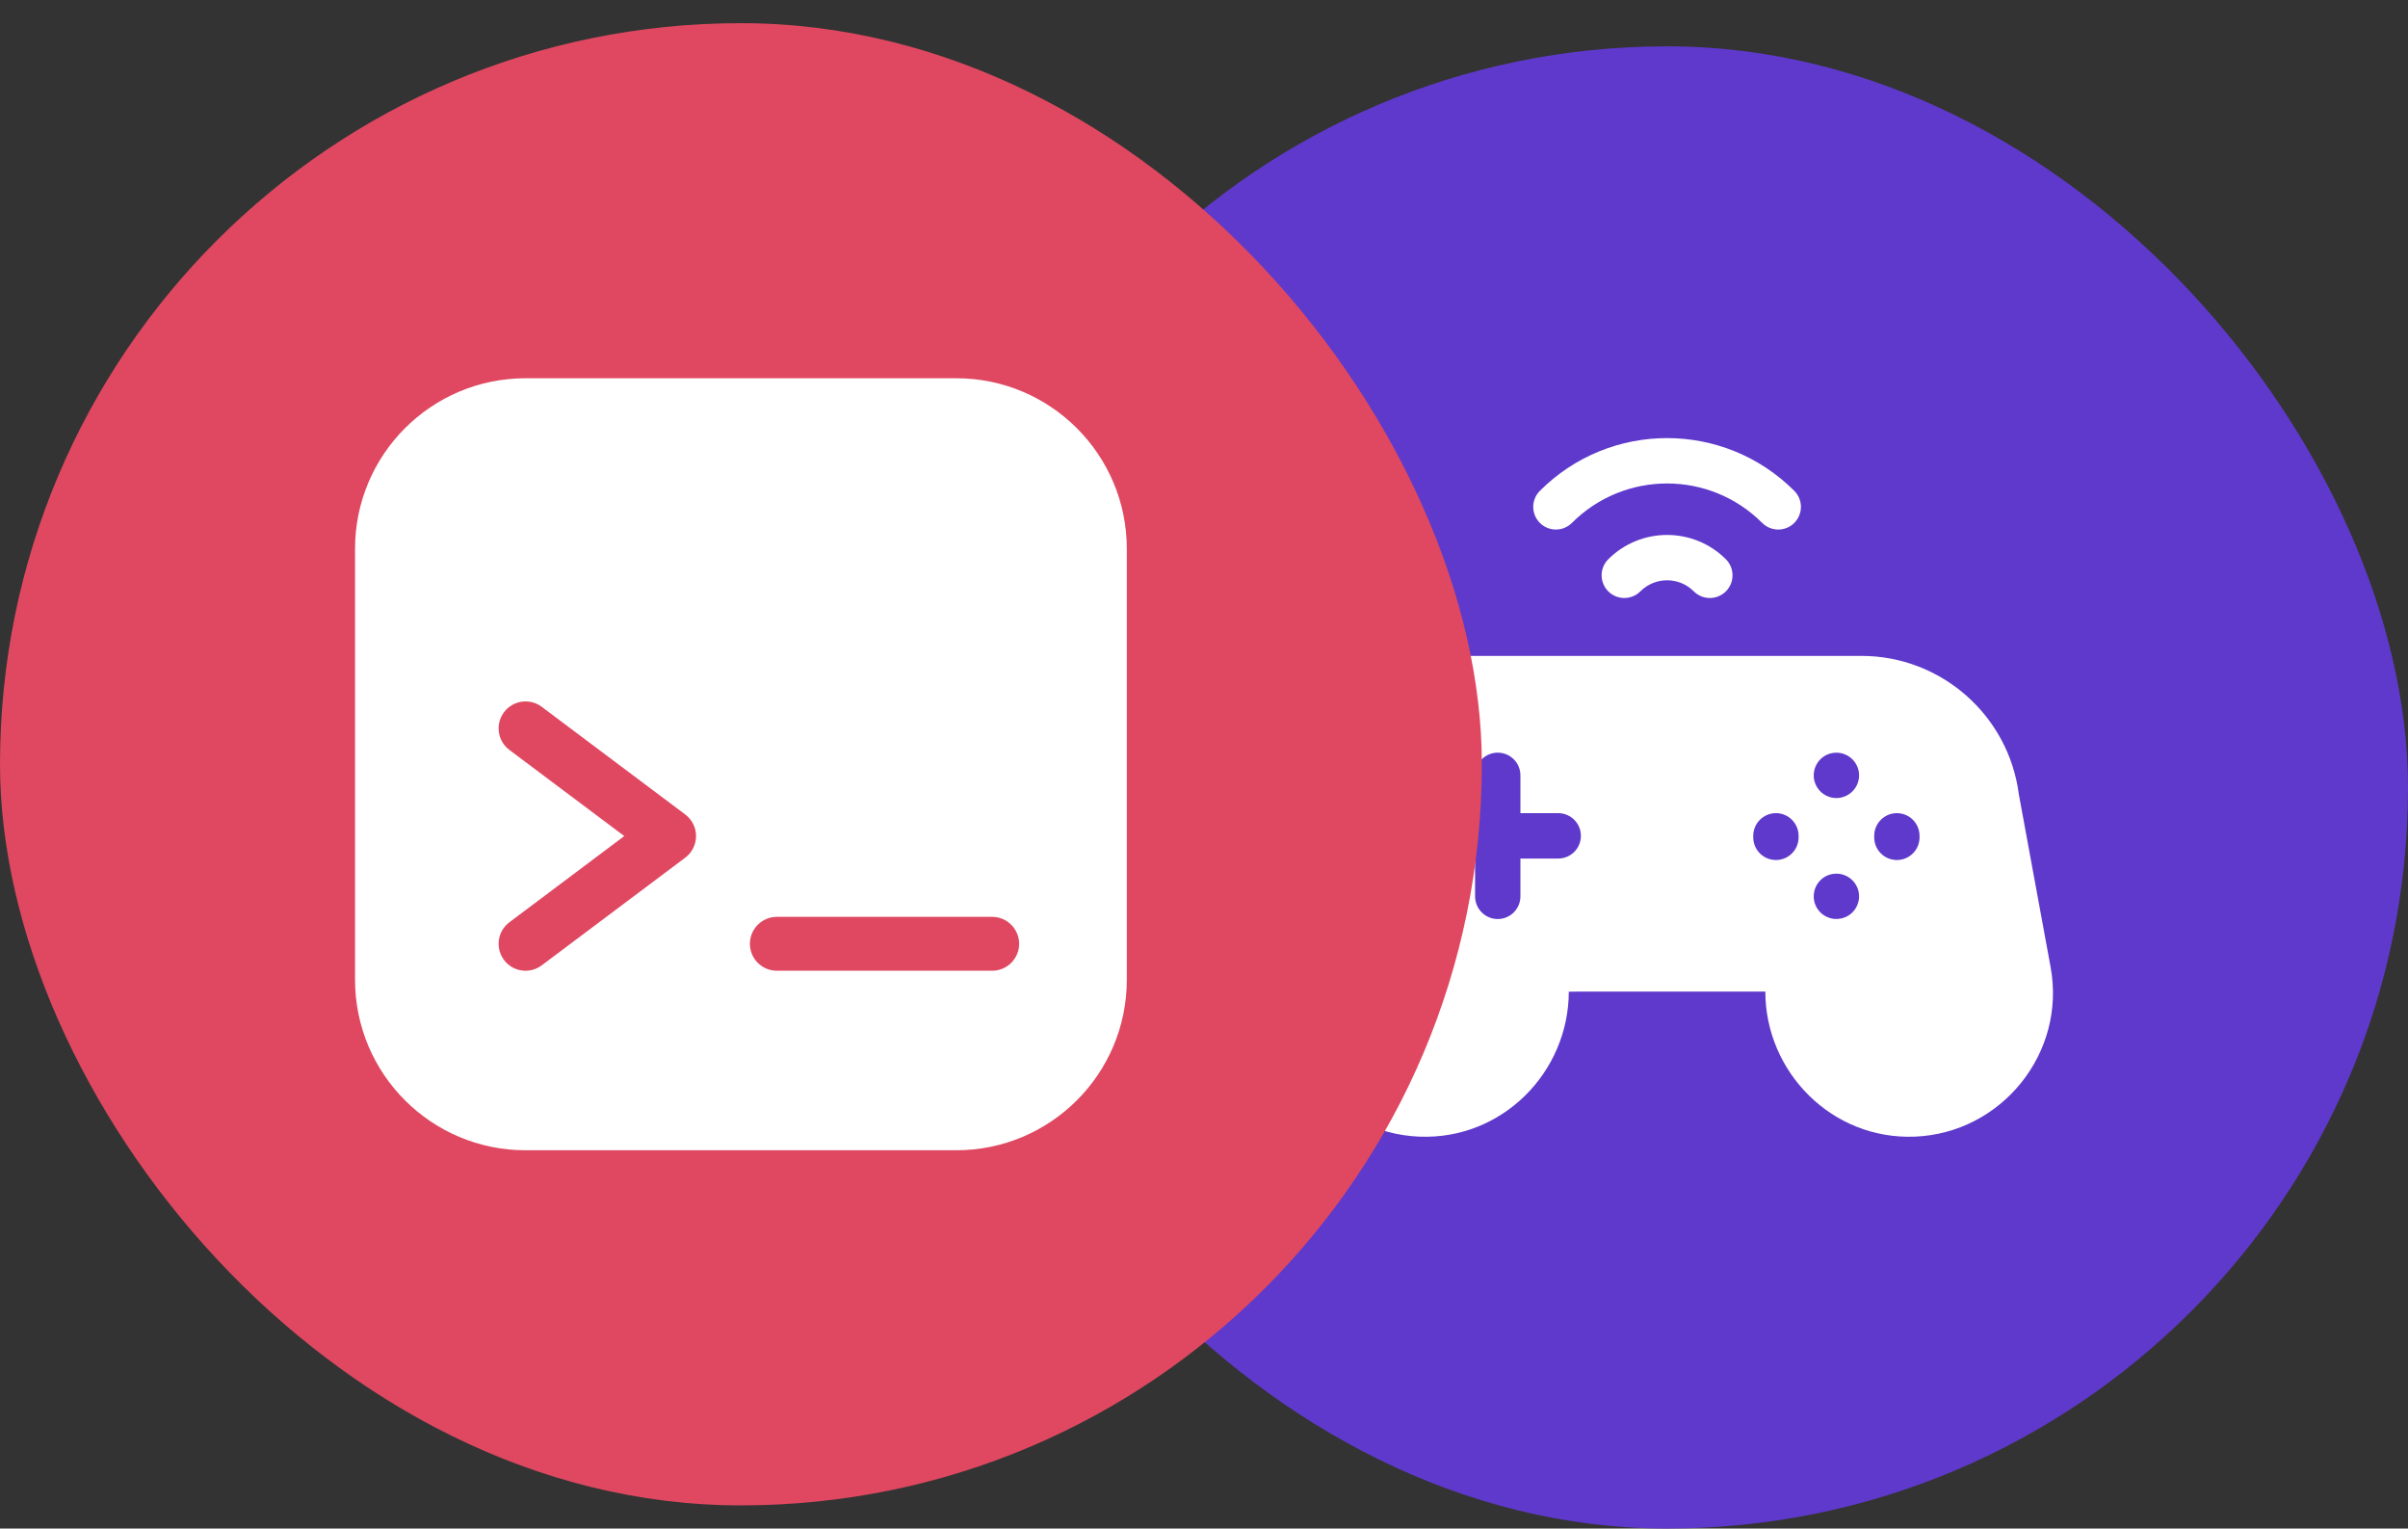
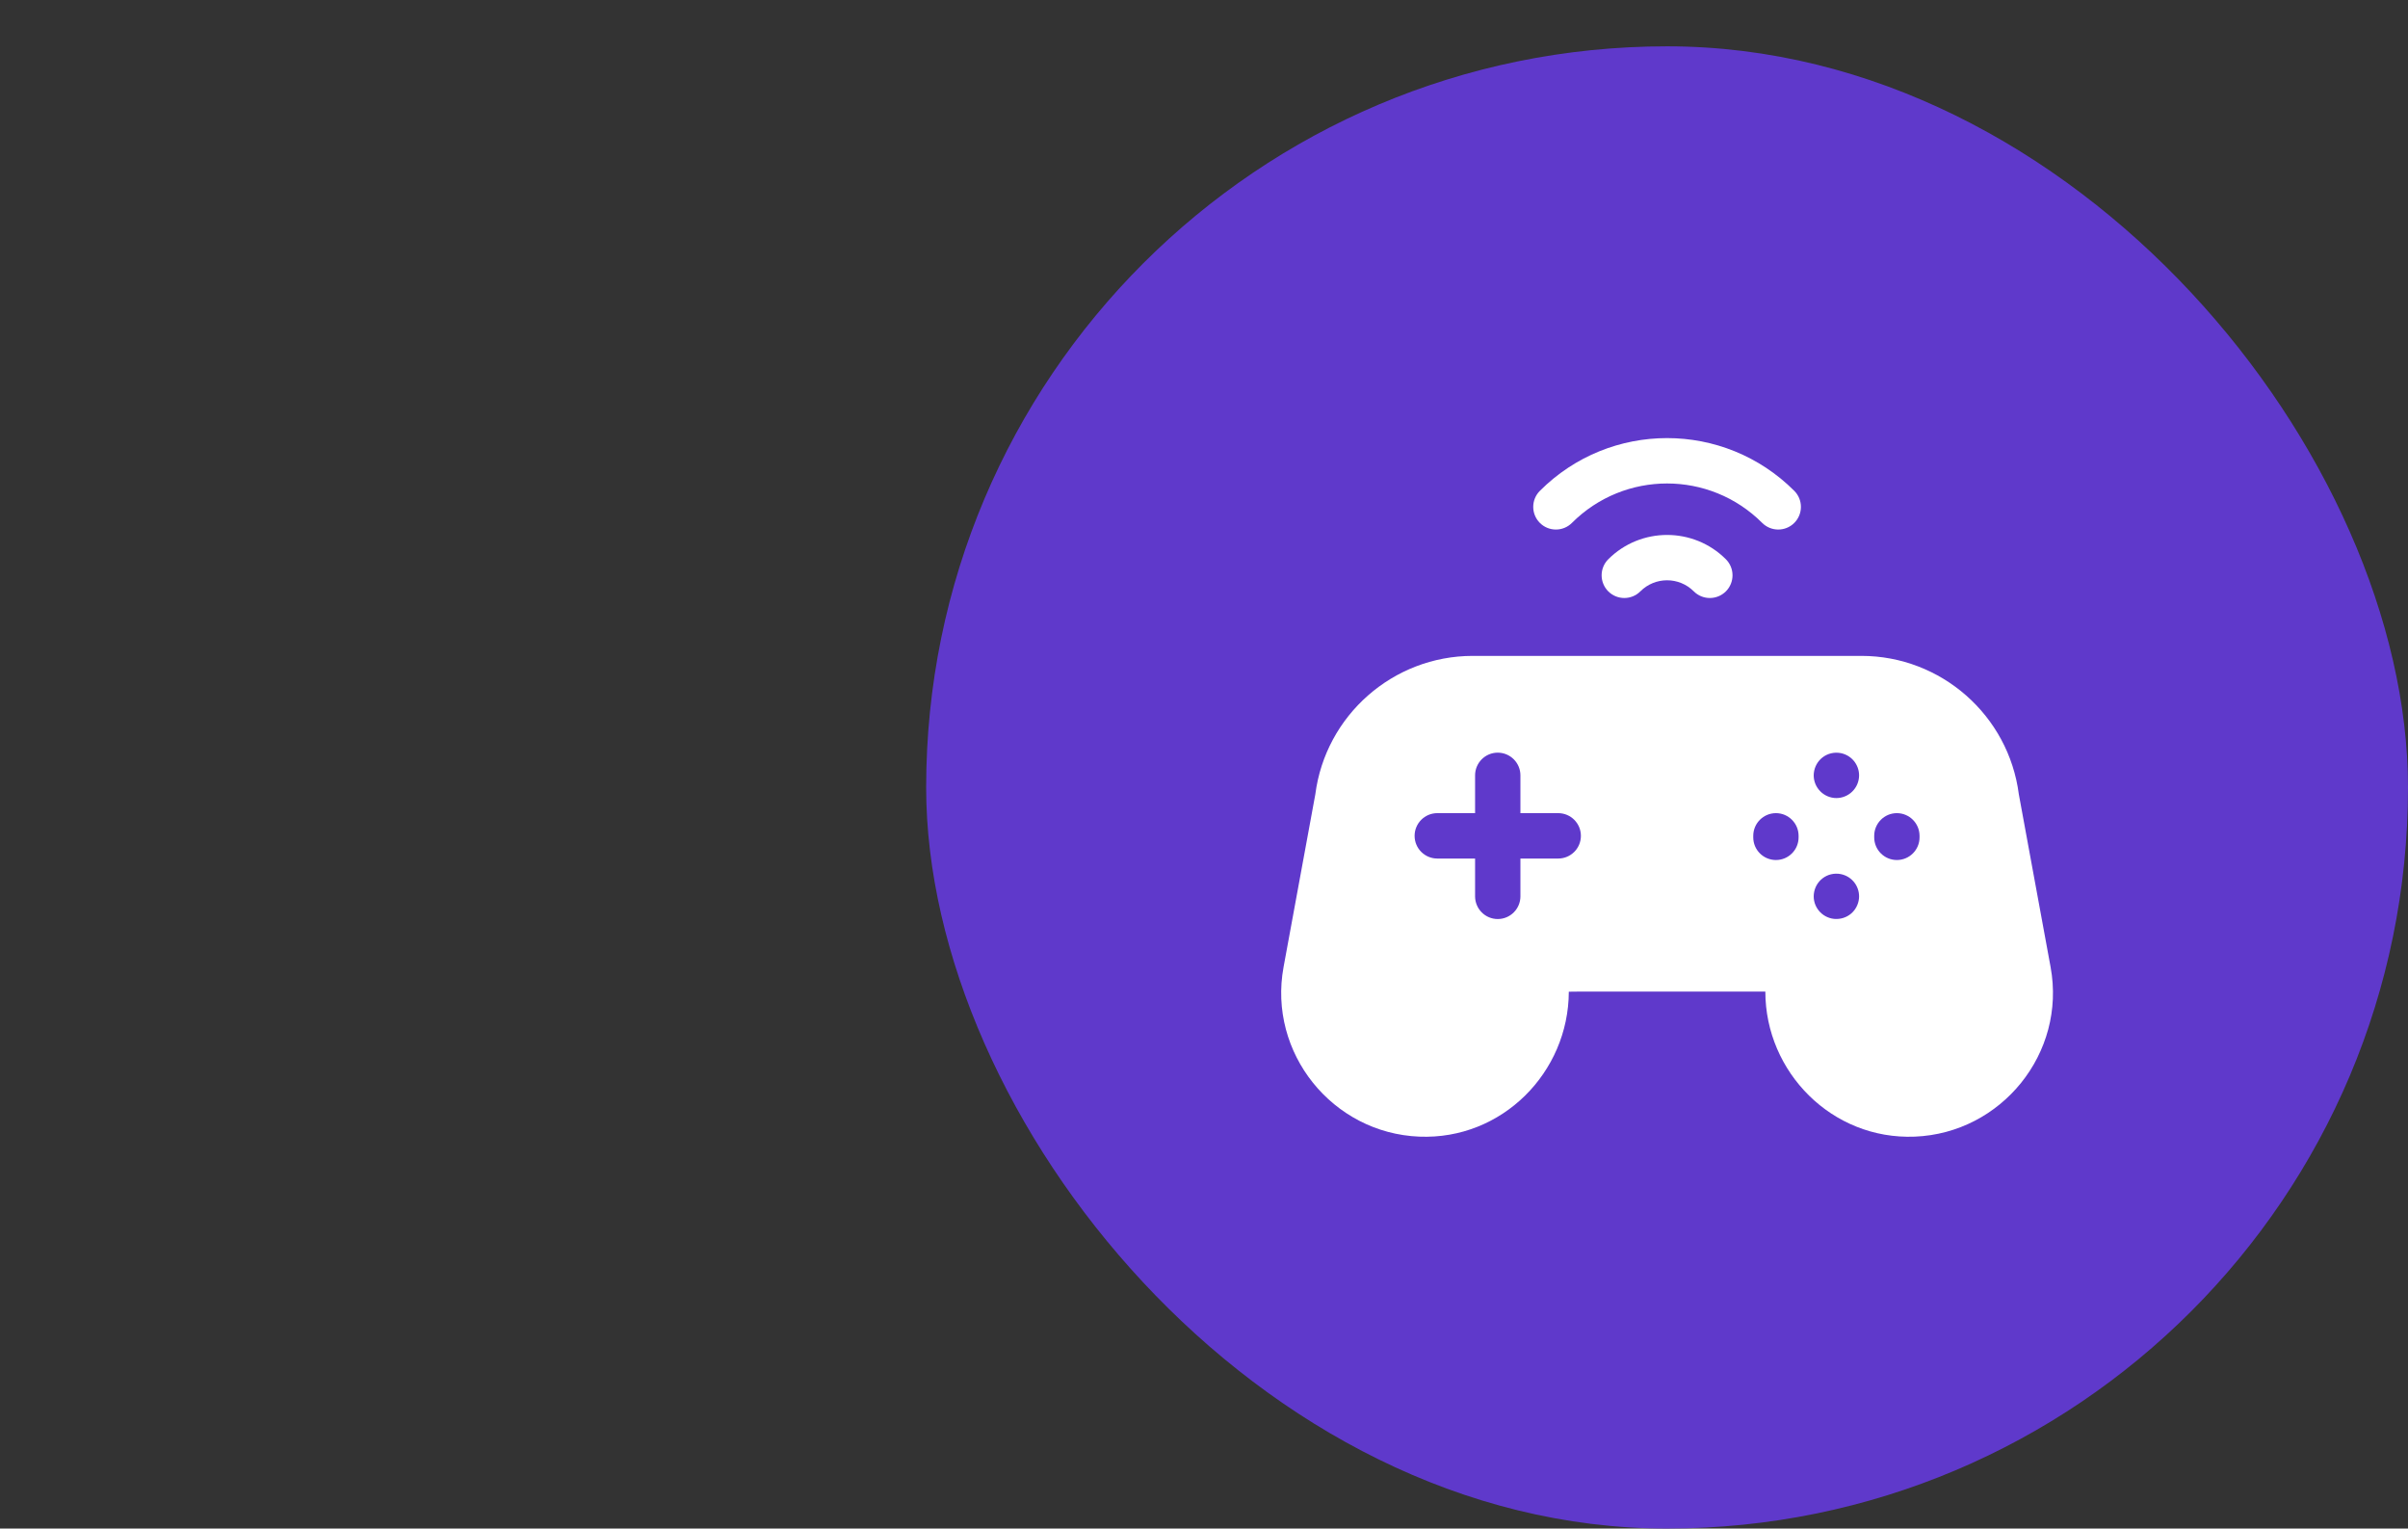
<svg xmlns="http://www.w3.org/2000/svg" width="52" height="33" viewBox="0 0 52 33" fill="none">
  <rect x="0" y="0" width="52" height="33" fill="#333333" stroke="none" />
  <rect x="20" y="1" width="32" height="32" rx="16" fill="#5F39CB" />
  <path fill-rule="evenodd" clip-rule="evenodd" d="M38.054 11.289C36.919 10.154 35.081 10.154 33.945 11.289C33.754 11.48 33.444 11.48 33.253 11.289C33.062 11.098 33.062 10.788 33.253 10.597C34.771 9.078 37.229 9.079 38.747 10.597C38.938 10.788 38.938 11.098 38.747 11.289C38.556 11.48 38.246 11.48 38.054 11.289ZM34.73 12.074C34.539 12.265 34.539 12.575 34.73 12.767C34.922 12.958 35.232 12.958 35.423 12.767C35.742 12.448 36.258 12.448 36.577 12.767C36.768 12.958 37.078 12.958 37.27 12.767C37.461 12.575 37.461 12.265 37.27 12.074C36.57 11.374 35.431 11.374 34.73 12.074ZM44.282 20.878L43.596 17.148C43.376 15.444 41.917 14.16 40.197 14.16H31.803C30.083 14.16 28.624 15.444 28.404 17.148L27.718 20.878C27.377 22.732 28.775 24.464 30.65 24.539C32.437 24.611 33.872 23.152 33.878 21.412C33.878 21.411 33.878 21.411 33.877 21.411C33.877 21.411 33.877 21.41 33.877 21.41C33.877 21.407 33.964 21.407 35.505 21.407C36.118 21.407 36.962 21.408 38.122 21.408C38.122 23.142 39.558 24.611 41.35 24.539C43.216 24.464 44.624 22.741 44.282 20.878ZM33.649 18.535H32.833V19.351C32.833 19.621 32.614 19.841 32.343 19.841C32.073 19.841 31.854 19.621 31.854 19.351V18.535H31.038C30.767 18.535 30.548 18.316 30.548 18.045C30.548 17.775 30.767 17.555 31.038 17.555H31.854V16.739C31.854 16.469 32.073 16.249 32.343 16.249C32.614 16.249 32.833 16.469 32.833 16.739V17.555H33.649C33.92 17.555 34.139 17.775 34.139 18.045C34.139 18.316 33.92 18.535 33.649 18.535ZM38.84 18.078C38.84 18.348 38.621 18.567 38.351 18.567C38.08 18.567 37.861 18.348 37.861 18.078V18.045C37.861 17.775 38.08 17.555 38.351 17.555C38.621 17.555 38.84 17.775 38.84 18.045V18.078ZM40.144 19.399C40.117 19.656 39.896 19.862 39.608 19.838C39.334 19.81 39.142 19.566 39.169 19.303C39.198 19.021 39.457 18.815 39.752 18.871C40.012 18.925 40.168 19.162 40.144 19.399ZM40.144 16.787C40.116 17.063 39.87 17.253 39.608 17.227C39.334 17.198 39.142 16.954 39.169 16.691C39.199 16.408 39.459 16.204 39.752 16.259C40.013 16.313 40.168 16.551 40.144 16.787ZM41.452 18.078C41.452 18.348 41.233 18.567 40.962 18.567C40.692 18.567 40.473 18.348 40.473 18.078V18.045C40.473 17.775 40.692 17.555 40.962 17.555C41.233 17.555 41.452 17.775 41.452 18.045V18.078Z" fill="white" />
-   <rect y="0.5" width="32" height="32" rx="16" fill="#DF4860" />
-   <path fill-rule="evenodd" clip-rule="evenodd" d="M7.667 11.849C7.667 9.815 9.315 8.166 11.349 8.166H20.651C22.685 8.166 24.333 9.815 24.333 11.849V21.151C24.333 23.185 22.685 24.833 20.651 24.833H11.349C9.315 24.833 7.667 23.185 7.667 21.151V11.849ZM10.884 15.376C11.076 15.119 11.441 15.067 11.698 15.259L14.799 17.585C14.945 17.695 15.031 17.867 15.031 18.05C15.031 18.233 14.945 18.406 14.799 18.515L11.698 20.841C11.441 21.034 11.076 20.982 10.884 20.725C10.691 20.468 10.743 20.103 11 19.911L13.481 18.05L11 16.19C10.743 15.997 10.691 15.633 10.884 15.376ZM16.194 20.376C16.194 20.055 16.454 19.794 16.775 19.794H21.426C21.747 19.794 22.008 20.055 22.008 20.376C22.008 20.697 21.747 20.957 21.426 20.957H16.775C16.454 20.957 16.194 20.697 16.194 20.376Z" fill="white" />
</svg>